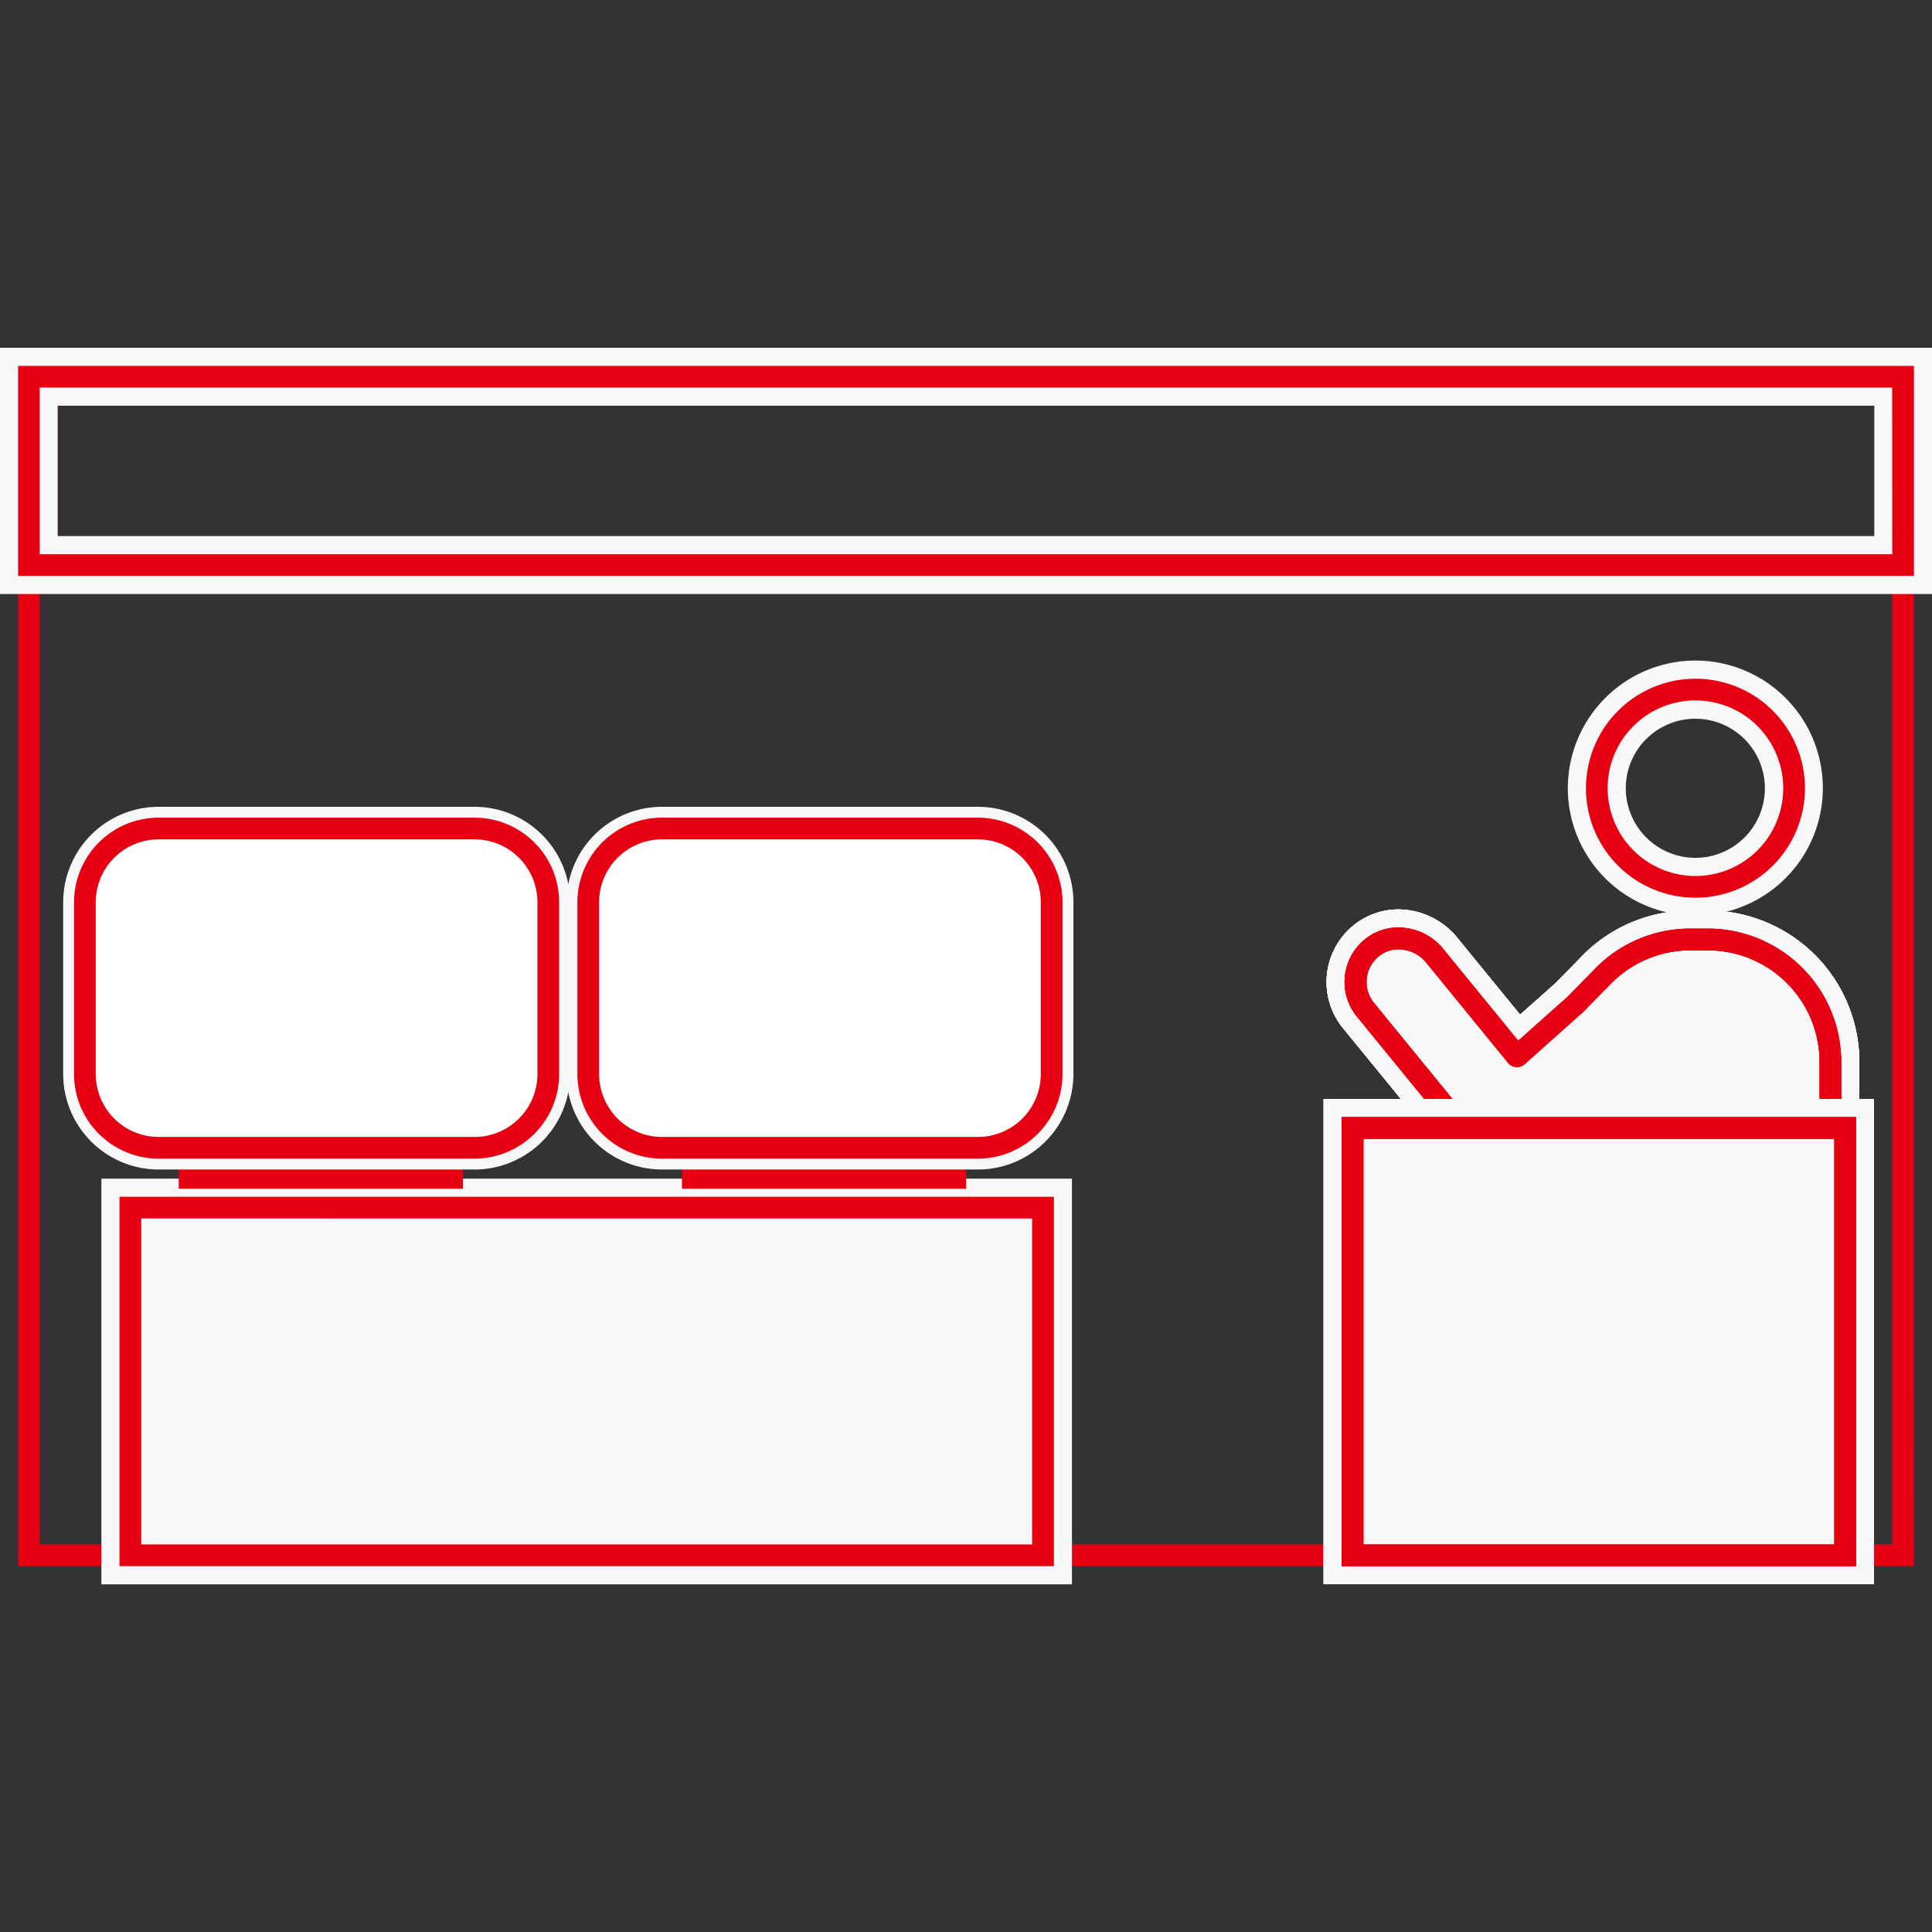
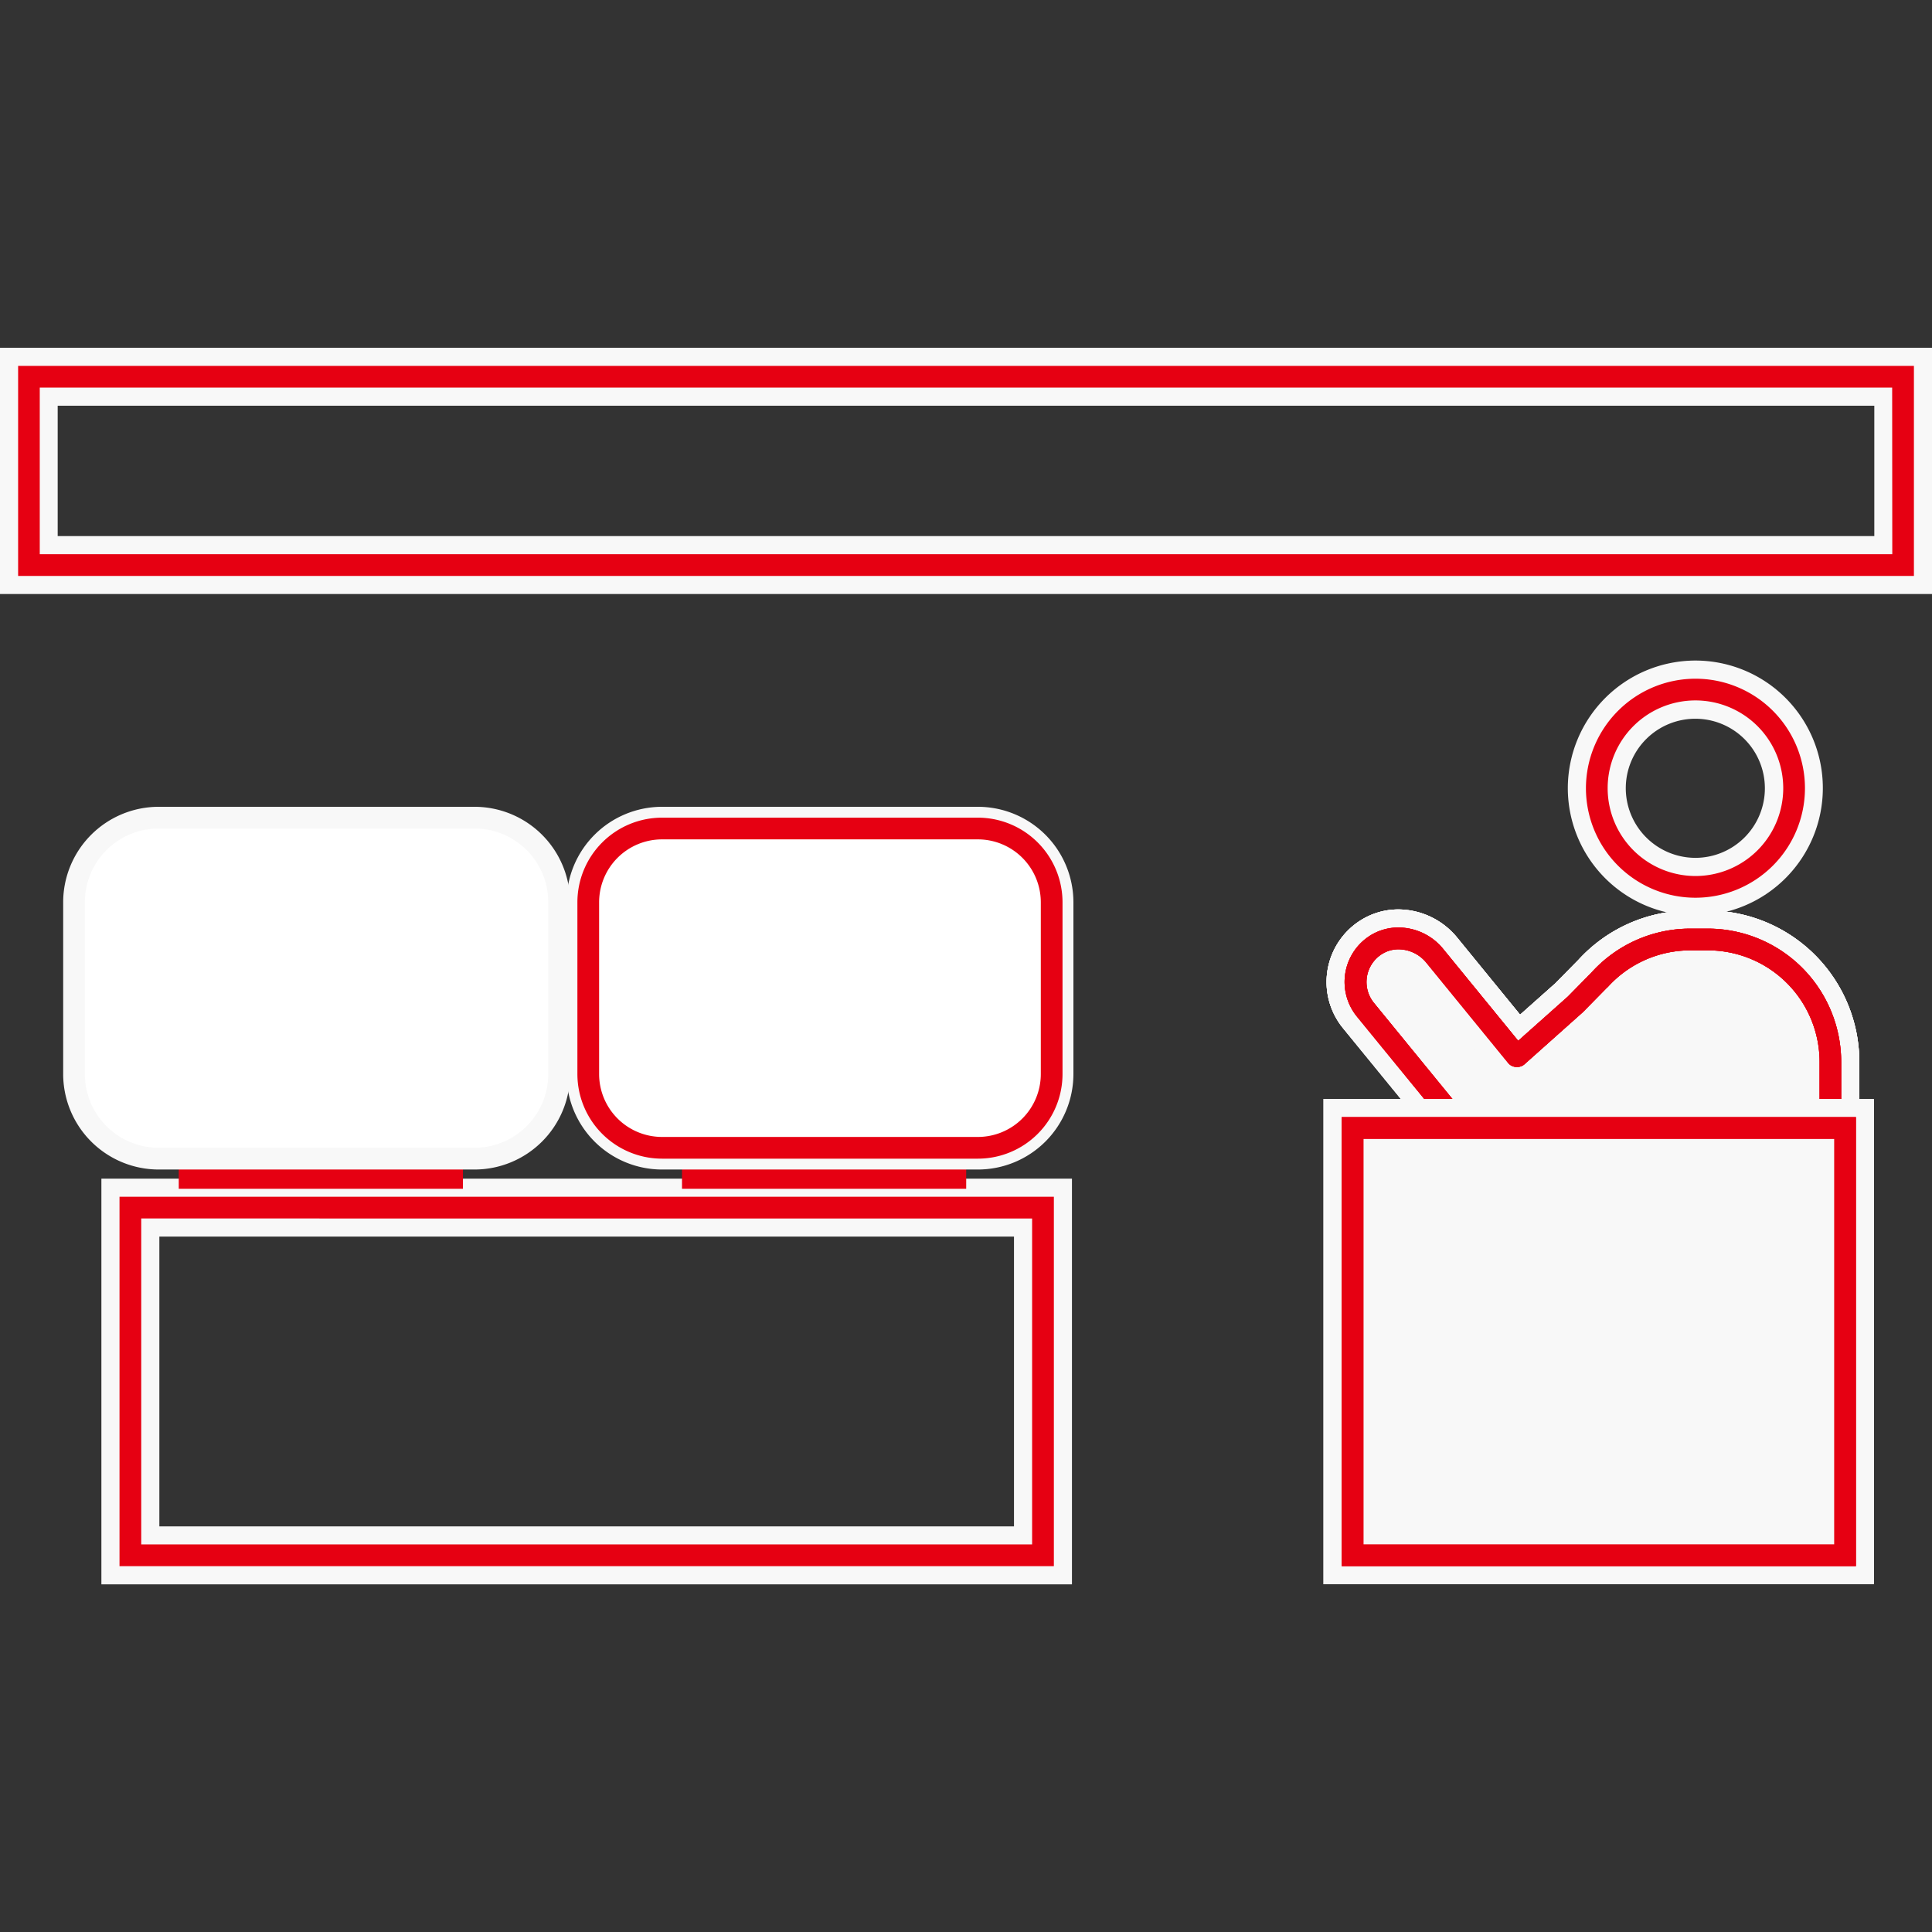
<svg xmlns="http://www.w3.org/2000/svg" id="event_icon_01" width="50" height="50" viewBox="0 0 50 50">
  <rect x="0" y="0" width="50" height="50" fill="#333333" stroke="none" />
  <defs>
    <clipPath id="clip-path">
      <rect id="長方形_6" data-name="長方形 6" width="50" height="50" fill="#fff" />
    </clipPath>
  </defs>
  <g id="マスクグループ_6" data-name="マスクグループ 6" clip-path="url(#clip-path)">
    <g id="グループ_37" data-name="グループ 37" transform="translate(-374 -273)">
      <path id="パス_34" data-name="パス 34" d="M2.084-.75A2.834,2.834,0,1,1-.75,2.084,2.837,2.837,0,0,1,2.084-.75Zm0,5.106A2.272,2.272,0,1,0-.188,2.084,2.274,2.274,0,0,0,2.084,4.356Z" transform="translate(415.794 291.315)" fill="#e60012" />
      <path id="パス_1" data-name="パス 1" d="M92.815,37.313a1.978,1.978,0,0,1,1.515.724l1.633,2,.909-.809.6-.609a3.911,3.911,0,0,1,2.881-1.277h.489a3.922,3.922,0,0,1,3.9,3.918v2.684a.76.76,0,0,1-.757.757H97.191a.752.752,0,0,1-.571-.261,1.9,1.9,0,0,1-2.266-.415l-2.977-3.644a1.886,1.886,0,0,1,.465-2.79A1.832,1.832,0,0,1,92.815,37.313Zm3.071,4.546h-.015a.75.75,0,0,1-.581-.275l-2.122-2.6a.47.47,0,0,0-.354-.173.331.331,0,0,0-.179.05.387.387,0,0,0-.1.569l2.977,3.645a.2.2,0,0,0,.156.071h.014a.749.749,0,0,1,.1,0,.188.188,0,0,0,.142-.045l.737-.659a.75.75,0,0,1,.5-.191.762.762,0,0,1,.765.757V43.2h5.3V41.26a2.421,2.421,0,0,0-2.418-2.418h-.469a2.409,2.409,0,0,0-1.78.8l-.021.022-.626.637-.036.035-1.5,1.338A.75.75,0,0,1,95.886,41.859Z" transform="translate(317.377 259.223)" fill="#f8f8f8" />
      <path id="パス_2" data-name="パス 2" d="M102.081,39.342h-.48a3.152,3.152,0,0,0-2.336,1.042l-.626.637-1.5,1.338h-.015L95,39.762a1.171,1.171,0,0,0-1.511-.285,1.137,1.137,0,0,0-.281,1.68L96.184,44.8a.948.948,0,0,0,.8.345.936.936,0,0,0,.7-.232l.739-.66s.015,0,.015.007v.933s0,.007.007.007h6.789s.007,0,.007-.007V42.51a3.176,3.176,0,0,0-3.168-3.168Z" transform="translate(316.127 257.972)" fill="#f8f8f8" />
      <path id="パス_3" data-name="パス 3" d="M93.6,38.563a1.5,1.5,0,0,1,1.152.552l1.943,2.379,1.286-1.145.616-.627a3.442,3.442,0,0,1,2.54-1.13h.484a3.453,3.453,0,0,1,3.433,3.449v2.684a.289.289,0,0,1-.163.259.281.281,0,0,1-.126.03H97.972a.289.289,0,0,1-.259-.163.281.281,0,0,1-.03-.126V44.4l-.285.255a1.4,1.4,0,0,1-1.9-.144l-2.977-3.644a1.418,1.418,0,0,1,.35-2.1A1.365,1.365,0,0,1,93.6,38.563Zm3.071,3.609h-.015a.281.281,0,0,1-.218-.1l-2.122-2.6a.937.937,0,0,0-.717-.345.8.8,0,0,0-.427.121.855.855,0,0,0-.213,1.263l2.977,3.644a.667.667,0,0,0,.519.244h.083l.053,0a.648.648,0,0,0,.437-.164l.738-.659a.281.281,0,0,1,.187-.071.289.289,0,0,1,.3.289v.66h6.242V42.041a2.89,2.89,0,0,0-2.887-2.887h-.469a2.879,2.879,0,0,0-2.127.95L99,40.112l-.626.637-.014.013-1.5,1.338A.281.281,0,0,1,96.667,42.172Z" transform="translate(316.596 258.441)" fill="#e60012" />
      <path id="パス_35" data-name="パス 35" d="M1.3-2A3.3,3.3,0,1,1-2,1.3,3.307,3.307,0,0,1,1.3-2Zm0,5.106A1.8,1.8,0,1,0-.5,1.3,1.805,1.805,0,0,0,1.3,3.106Z" transform="translate(416.575 292.095)" fill="#f8f8f8" />
      <path id="パス_4" data-name="パス 4" d="M92.815,37.313a1.978,1.978,0,0,1,1.515.724l1.633,2,.909-.809.6-.609a3.911,3.911,0,0,1,2.881-1.277h.489a3.922,3.922,0,0,1,3.9,3.918v2.684a.76.76,0,0,1-.757.757H97.191a.752.752,0,0,1-.571-.261,1.9,1.9,0,0,1-2.266-.415l-2.977-3.644a1.886,1.886,0,0,1,.465-2.79A1.832,1.832,0,0,1,92.815,37.313Zm3.071,4.546h-.015a.75.75,0,0,1-.581-.275l-2.122-2.6a.47.47,0,0,0-.354-.173.331.331,0,0,0-.179.05.387.387,0,0,0-.1.569l2.977,3.645a.2.2,0,0,0,.156.071h.014a.749.749,0,0,1,.1,0,.188.188,0,0,0,.142-.045l.737-.659a.75.75,0,0,1,.5-.191.762.762,0,0,1,.765.757V43.2h5.3V41.26a2.421,2.421,0,0,0-2.418-2.418h-.469a2.409,2.409,0,0,0-1.78.8l-.021.022-.626.637-.036.035-1.5,1.338A.75.75,0,0,1,95.886,41.859Z" transform="translate(317.377 259.223)" fill="#f8f8f8" />
      <path id="パス_5" data-name="パス 5" d="M92.815,37.313a1.978,1.978,0,0,1,1.515.724l1.633,2,.909-.809.6-.609a3.911,3.911,0,0,1,2.881-1.277h.489a3.922,3.922,0,0,1,3.9,3.918v2.684a.76.76,0,0,1-.757.757H97.191a.752.752,0,0,1-.571-.261,1.9,1.9,0,0,1-2.266-.415l-2.977-3.644a1.886,1.886,0,0,1,.465-2.79A1.832,1.832,0,0,1,92.815,37.313Zm3.071,4.546h-.015a.75.75,0,0,1-.581-.275l-2.122-2.6a.47.47,0,0,0-.354-.173.331.331,0,0,0-.179.05.387.387,0,0,0-.1.569l2.977,3.645a.2.2,0,0,0,.156.071h.014a.749.749,0,0,1,.1,0,.188.188,0,0,0,.142-.045l.737-.659a.75.75,0,0,1,.5-.191.762.762,0,0,1,.765.757V43.2h5.3V41.26a2.421,2.421,0,0,0-2.418-2.418h-.469a2.409,2.409,0,0,0-1.78.8l-.021.022-.626.637-.036.035-1.5,1.338A.75.75,0,0,1,95.886,41.859Z" transform="translate(317.377 259.223)" fill="#f8f8f8" />
      <path id="パス_6" data-name="パス 6" d="M92.815,37.313a1.978,1.978,0,0,1,1.515.724l1.633,2,.909-.809.6-.609a3.911,3.911,0,0,1,2.881-1.277h.489a3.922,3.922,0,0,1,3.9,3.918v2.684a.76.76,0,0,1-.757.757H97.191a.752.752,0,0,1-.571-.261,1.9,1.9,0,0,1-2.266-.415l-2.977-3.644a1.886,1.886,0,0,1,.465-2.79A1.832,1.832,0,0,1,92.815,37.313Zm3.071,4.546h-.015a.75.75,0,0,1-.581-.275l-2.122-2.6a.47.47,0,0,0-.354-.173.331.331,0,0,0-.179.05.387.387,0,0,0-.1.569l2.977,3.645a.2.2,0,0,0,.156.071h.014a.749.749,0,0,1,.1,0,.188.188,0,0,0,.142-.045l.737-.659a.75.75,0,0,1,.5-.191.762.762,0,0,1,.765.757V43.2h5.3V41.26a2.421,2.421,0,0,0-2.418-2.418h-.469a2.409,2.409,0,0,0-1.78.8l-.021.022-.626.637-.036.035-1.5,1.338A.75.75,0,0,1,95.886,41.859Z" transform="translate(317.377 259.223)" fill="#f8f8f8" />
      <path id="パス_36" data-name="パス 36" d="M2.084-.75A2.834,2.834,0,1,1-.75,2.084,2.837,2.837,0,0,1,2.084-.75Zm0,5.106A2.272,2.272,0,1,0-.188,2.084,2.274,2.274,0,0,0,2.084,4.356Z" transform="translate(415.794 291.315)" fill="#e60012" />
      <path id="パス_7" data-name="パス 7" d="M93.6,38.563a1.5,1.5,0,0,1,1.152.552l1.943,2.379,1.286-1.145.616-.627a3.442,3.442,0,0,1,2.54-1.13h.484a3.453,3.453,0,0,1,3.433,3.449v2.684a.289.289,0,0,1-.163.259.281.281,0,0,1-.126.03H97.972a.289.289,0,0,1-.259-.163.281.281,0,0,1-.03-.126V44.4l-.285.255a1.4,1.4,0,0,1-1.9-.144l-2.977-3.644a1.418,1.418,0,0,1,.35-2.1A1.365,1.365,0,0,1,93.6,38.563Zm3.071,3.609h-.015a.281.281,0,0,1-.218-.1l-2.122-2.6a.937.937,0,0,0-.717-.345.8.8,0,0,0-.427.121.855.855,0,0,0-.213,1.263l2.977,3.644a.667.667,0,0,0,.519.244h.083l.053,0a.648.648,0,0,0,.437-.164l.738-.659a.281.281,0,0,1,.187-.071.289.289,0,0,1,.3.289v.66h6.242V42.041a2.89,2.89,0,0,0-2.887-2.887h-.469a2.879,2.879,0,0,0-2.127.95L99,40.112l-.626.637-.014.013-1.5,1.338A.281.281,0,0,1,96.667,42.172Z" transform="translate(316.596 258.441)" fill="#e60012" />
      <path id="パス_8" data-name="パス 8" d="M93.6,38.563a1.5,1.5,0,0,1,1.152.552l1.943,2.379,1.286-1.145.616-.627a3.442,3.442,0,0,1,2.54-1.13h.484a3.453,3.453,0,0,1,3.433,3.449v2.684a.289.289,0,0,1-.163.259.281.281,0,0,1-.126.03H97.972a.289.289,0,0,1-.259-.163.281.281,0,0,1-.03-.126V44.4l-.285.255a1.4,1.4,0,0,1-1.9-.144l-2.977-3.644a1.418,1.418,0,0,1,.35-2.1A1.365,1.365,0,0,1,93.6,38.563Zm3.071,3.609h-.015a.281.281,0,0,1-.218-.1l-2.122-2.6a.937.937,0,0,0-.717-.345.8.8,0,0,0-.427.121.855.855,0,0,0-.213,1.263l2.977,3.644a.667.667,0,0,0,.519.244h.083l.053,0a.648.648,0,0,0,.437-.164l.738-.659a.281.281,0,0,1,.187-.071.289.289,0,0,1,.3.289v.66h6.242V42.041a2.89,2.89,0,0,0-2.887-2.887h-.469a2.879,2.879,0,0,0-2.127.95L99,40.112l-.626.637-.014.013-1.5,1.338A.281.281,0,0,1,96.667,42.172Z" transform="translate(316.596 258.441)" fill="#e60012" />
      <path id="パス_9" data-name="パス 9" d="M93.6,38.563a1.5,1.5,0,0,1,1.152.552l1.943,2.379,1.286-1.145.616-.627a3.442,3.442,0,0,1,2.54-1.13h.484a3.453,3.453,0,0,1,3.433,3.449v2.684a.289.289,0,0,1-.163.259.281.281,0,0,1-.126.03H97.972a.289.289,0,0,1-.259-.163.281.281,0,0,1-.03-.126V44.4l-.285.255a1.4,1.4,0,0,1-1.9-.144l-2.977-3.644a1.418,1.418,0,0,1,.35-2.1A1.365,1.365,0,0,1,93.6,38.563Zm3.071,3.609h-.015a.281.281,0,0,1-.218-.1l-2.122-2.6a.937.937,0,0,0-.717-.345.8.8,0,0,0-.427.121.855.855,0,0,0-.213,1.263l2.977,3.644a.667.667,0,0,0,.519.244h.083l.053,0a.648.648,0,0,0,.437-.164l.738-.659a.281.281,0,0,1,.187-.071.289.289,0,0,1,.3.289v.66h6.242V42.041a2.89,2.89,0,0,0-2.887-2.887h-.469a2.879,2.879,0,0,0-2.127.95L99,40.112l-.626.637-.014.013-1.5,1.338A.281.281,0,0,1,96.667,42.172Z" transform="translate(316.596 258.441)" fill="#e60012" />
-       <path id="パス_37" data-name="パス 37" d="M-.75-.75H48.313V25.305H-.75Zm48.5.562H-.19V24.743H47.753Z" transform="translate(375.219 288.226)" fill="#e60012" />
      <path id="パス_38" data-name="パス 38" d="M-.75-.75H48.313V4.686H-.75Zm48.5.562H-.19V4.124H47.753Z" transform="translate(375.219 283.219)" fill="#e60012" />
-       <path id="パス_39" data-name="パス 39" d="M0,0H23.618V9H0Z" transform="translate(377.374 304.253)" fill="#f8f8f8" />
      <path id="パス_39_-_アウトライン" data-name="パス 39 - アウトライン" d="M-.75-.75H23.431V8.81H-.75Zm23.618.562H-.188V8.247H22.868Z" transform="translate(377.843 304.722)" fill="#e60012" />
      <path id="パス_40" data-name="パス 40" d="M0,0H12.746V11.059H0Z" transform="translate(409.004 302.191)" fill="#f8f8f8" />
      <path id="パス_41" data-name="パス 41" d="M-.75-.75H12.559V10.872H-.75ZM12-.188H-.188v10.5H12Z" transform="translate(409.473 302.66)" fill="#e60012" />
      <path id="パス_42" data-name="パス 42" d="M-2-2H48V4.373H-2ZM46.507-.5H-.507V2.874H46.507Z" transform="translate(376 284)" fill="#f8f8f8" />
      <path id="パス_43" data-name="パス 43" d="M-2-2H23.118V8.5H-2ZM21.618-.5H-.5V7H21.618Z" transform="translate(378.624 305.503)" fill="#f8f8f8" />
      <path id="パス_44" data-name="パス 44" d="M-2-2H12.246V10.559H-2ZM10.746-.5H-.5v9.56H10.746Z" transform="translate(410.254 303.441)" fill="#f8f8f8" />
      <path id="パス_45" data-name="パス 45" d="M-2-2H12.246V10.559H-2ZM10.746-.5H-.5v9.56H10.746Z" transform="translate(410.254 303.441)" fill="#f8f8f8" />
      <path id="パス_46" data-name="パス 46" d="M-2-2H12.246V10.559H-2ZM10.746-.5H-.5v9.56H10.746Z" transform="translate(410.254 303.441)" fill="#f8f8f8" />
      <path id="パス_47" data-name="パス 47" d="M-.75-.75H48.313V4.686H-.75Zm48.5.562H-.19V4.124H47.753Z" transform="translate(375.219 283.219)" fill="#e60012" />
      <path id="パス_48" data-name="パス 48" d="M-.75-.75H23.431V8.81H-.75Zm23.618.562H-.188V8.247H22.868Z" transform="translate(377.843 304.722)" fill="#e60012" />
      <path id="パス_49" data-name="パス 49" d="M-.75-.75H12.559V10.872H-.75ZM12-.188H-.188v10.5H12Z" transform="translate(409.473 302.66)" fill="#e60012" />
-       <path id="パス_50" data-name="パス 50" d="M-.75-.75H12.559V10.872H-.75ZM12-.188H-.188v10.5H12Z" transform="translate(409.473 302.66)" fill="#e60012" />
      <path id="パス_51" data-name="パス 51" d="M-.75-.75H12.559V10.872H-.75ZM12-.188H-.188v10.5H12Z" transform="translate(409.473 302.66)" fill="#e60012" />
      <path id="パス_10" data-name="パス 10" d="M18.445,53.738H11.09v-.911h2.467V52.04h2.418v.787h2.471Zm-4.326-.562h1.293V52.6H14.119Z" transform="translate(367.536 250.027)" fill="#e60012" />
      <path id="パス_52" data-name="パス 52" d="M.971-1.5H9.147A2.473,2.473,0,0,1,11.618.971V5.417A2.473,2.473,0,0,1,9.147,7.887H.971A2.473,2.473,0,0,1-1.5,5.417V.971A2.473,2.473,0,0,1,.971-1.5ZM9.147,6.763a1.347,1.347,0,0,0,1.346-1.346V.971A1.347,1.347,0,0,0,9.147-.375H.971A1.347,1.347,0,0,0-.375.971V5.417A1.347,1.347,0,0,0,.971,6.763Z" transform="translate(377.135 295.38)" fill="#f8f8f8" />
      <path id="パス_53" data-name="パス 53" d="M1.908,0h8.176a1.908,1.908,0,0,1,1.908,1.908V6.354a1.908,1.908,0,0,1-1.908,1.908H1.908A1.908,1.908,0,0,1,0,6.354V1.908A1.908,1.908,0,0,1,1.908,0Z" transform="translate(376.197 294.442)" fill="#fff" />
-       <path id="パス_54" data-name="パス 54" d="M1.439-.75H9.616a2.192,2.192,0,0,1,2.189,2.189V5.886A2.192,2.192,0,0,1,9.616,8.075H1.439A2.192,2.192,0,0,1-.75,5.886V1.439A2.192,2.192,0,0,1,1.439-.75ZM9.616,7.513a1.629,1.629,0,0,0,1.627-1.627V1.439A1.629,1.629,0,0,0,9.616-.188H1.439A1.629,1.629,0,0,0-.188,1.439V5.886A1.629,1.629,0,0,0,1.439,7.513Z" transform="translate(376.666 294.911)" fill="#e60012" />
      <path id="パス_11" data-name="パス 11" d="M53.445,53.738H46.09v-.911h2.467V52.04h2.418v.787h2.471Zm-4.326-.562h1.293V52.6H49.119Z" transform="translate(345.56 250.027)" fill="#e60012" />
      <path id="パス_55" data-name="パス 55" d="M.971-1.5H9.147A2.473,2.473,0,0,1,11.618.971V5.417A2.473,2.473,0,0,1,9.147,7.887H.971A2.473,2.473,0,0,1-1.5,5.417V.971A2.473,2.473,0,0,1,.971-1.5ZM9.147,6.763a1.347,1.347,0,0,0,1.346-1.346V.971A1.347,1.347,0,0,0,9.147-.375H.971A1.347,1.347,0,0,0-.375.971V5.417A1.347,1.347,0,0,0,.971,6.763Z" transform="translate(390.162 295.38)" fill="#f8f8f8" />
      <path id="パス_56" data-name="パス 56" d="M1.908,0h8.176a1.908,1.908,0,0,1,1.908,1.908V6.354a1.908,1.908,0,0,1-1.908,1.908H1.908A1.908,1.908,0,0,1,0,6.354V1.908A1.908,1.908,0,0,1,1.908,0Z" transform="translate(389.224 294.442)" fill="#fff" />
-       <path id="パス_57" data-name="パス 57" d="M1.439-.75H9.616a2.192,2.192,0,0,1,2.189,2.189V5.886A2.192,2.192,0,0,1,9.616,8.075H1.439A2.192,2.192,0,0,1-.75,5.886V1.439A2.192,2.192,0,0,1,1.439-.75ZM9.616,7.513a1.629,1.629,0,0,0,1.627-1.627V1.439A1.629,1.629,0,0,0,9.616-.188H1.439A1.629,1.629,0,0,0-.188,1.439V5.886A1.629,1.629,0,0,0,1.439,7.513Z" transform="translate(389.693 294.911)" fill="#e60012" />
+       <path id="パス_57" data-name="パス 57" d="M1.439-.75H9.616a2.192,2.192,0,0,1,2.189,2.189V5.886A2.192,2.192,0,0,1,9.616,8.075H1.439A2.192,2.192,0,0,1-.75,5.886V1.439A2.192,2.192,0,0,1,1.439-.75M9.616,7.513a1.629,1.629,0,0,0,1.627-1.627V1.439A1.629,1.629,0,0,0,9.616-.188H1.439A1.629,1.629,0,0,0-.188,1.439V5.886A1.629,1.629,0,0,0,1.439,7.513Z" transform="translate(389.693 294.911)" fill="#e60012" />
    </g>
  </g>
</svg>